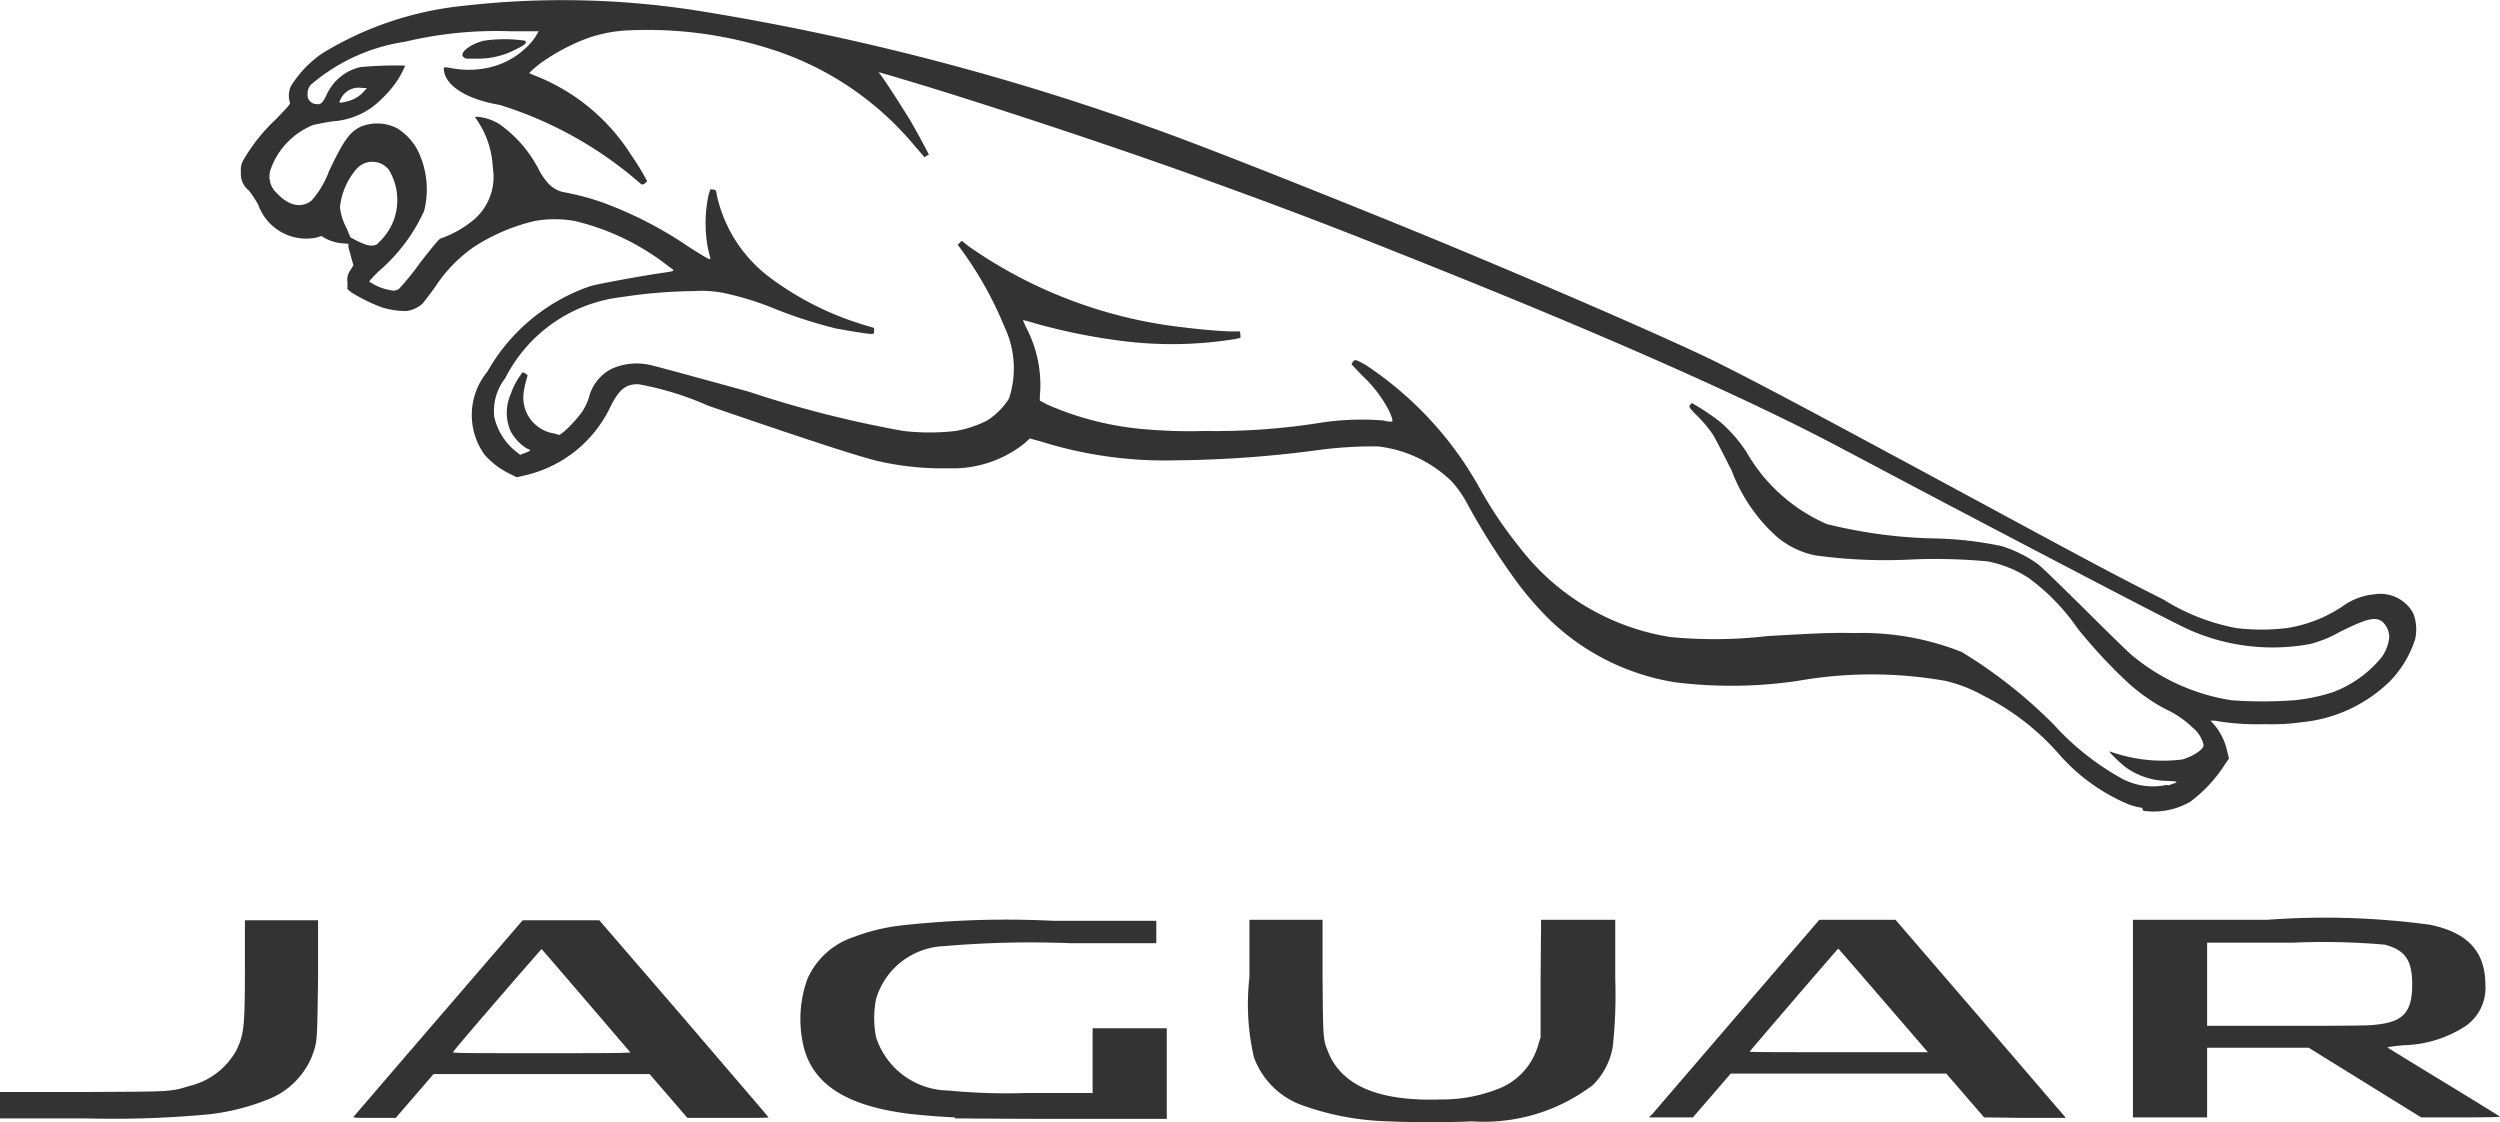
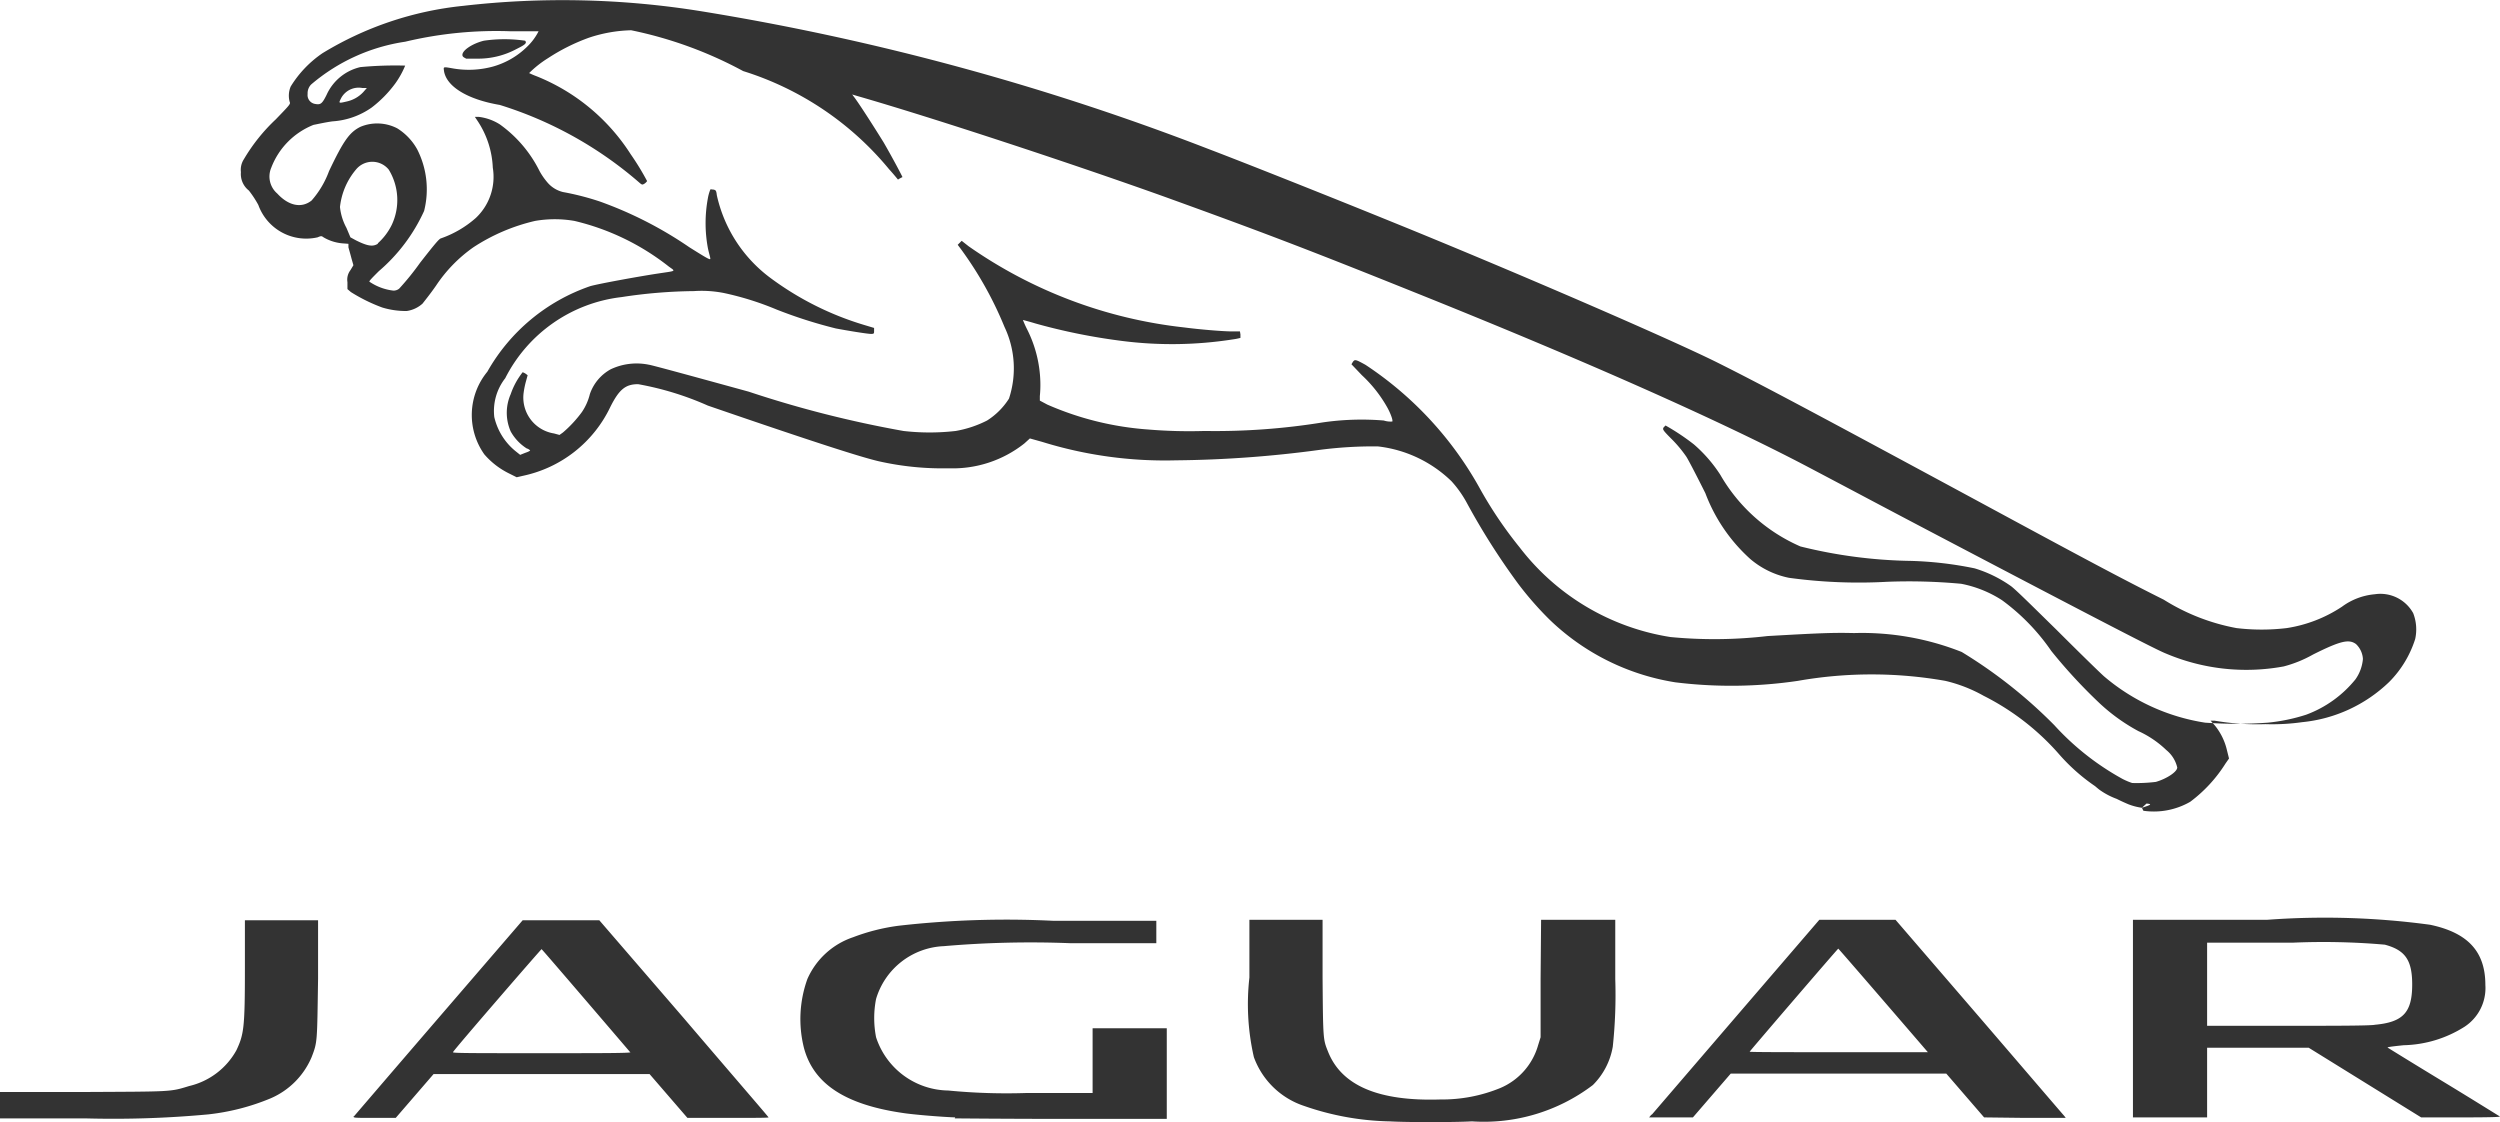
<svg xmlns="http://www.w3.org/2000/svg" width="50.224" height="22.543" viewBox="0 0 50.224 22.543">
  <g id="Jaguar_Logo" transform="translate(0 -0.062)">
-     <path id="Path_6091" data-name="Path 6091" d="M27.92,22.59a5.517,5.517,0,0,1-1.72-.31,1.612,1.612,0,0,1-1.01-.98,4.766,4.766,0,0,1-.09-1.6V18.54h1.47V19.7c.01,1.25.01,1.24.11,1.49.27.68,1.01,1,2.26.96a3.071,3.071,0,0,0,1.2-.23,1.327,1.327,0,0,0,.76-.86l.05-.16V19.72l.01-1.18h1.49v1.19a9.845,9.845,0,0,1-.05,1.36,1.425,1.425,0,0,1-.4.77,3.622,3.622,0,0,1-2.43.73c-.36.02-1.31.02-1.65,0ZM0,22.26V22H1.66c1.81-.01,1.75,0,2.14-.12a1.466,1.466,0,0,0,.95-.72c.15-.32.17-.45.17-1.65v-.96H6.39v1.17c-.02,1.28-.01,1.27-.13,1.58a1.564,1.564,0,0,1-.83.83,4.53,4.53,0,0,1-1.25.32,20.687,20.687,0,0,1-2.46.08H0v-.26Zm7.11.23s.78-.91,1.71-1.99l1.68-1.95h1.54l1.7,1.97c.93,1.09,1.7,1.98,1.7,1.99s-.36.01-.81.01h-.82l-.38-.44-.38-.44H8.71l-.38.44-.38.44H7.52c-.43,0-.43,0-.41-.04h0Zm5.55-1.29s-1.77-2.07-1.78-2.07S9.12,21.15,9.1,21.2c-.01.02.35.02,1.78.02,1.21,0,1.79,0,1.79-.02h0Zm6.53,1.31c-.3-.01-.88-.06-1.06-.09-1.16-.17-1.79-.59-1.98-1.31a2.379,2.379,0,0,1,.07-1.38,1.54,1.54,0,0,1,.92-.84,4.019,4.019,0,0,1,.91-.23,19.144,19.144,0,0,1,3.1-.1h2.08v.45H21.49a20.3,20.3,0,0,0-2.53.06,1.484,1.484,0,0,0-1.36,1.06,2,2,0,0,0,0,.77,1.548,1.548,0,0,0,1.45,1.07,12.13,12.13,0,0,0,1.57.05h1.33v-1.3h1.49v1.82H21.37c-1.14,0-2.12-.01-2.19-.01h0Zm13.99-.05,1.71-1.99,1.66-1.93h1.53l1.68,1.95c.92,1.07,1.69,1.97,1.71,1.99l.03.04h-.82l-.82-.01-.38-.44-.38-.44H34.77l-.38.44-.38.44h-.88l.05-.06h0Zm5.55-1.26s-1.79-2.08-1.8-2.08-1.78,2.06-1.78,2.07.8.01,1.79.01h1.79Zm4.12-.67V18.54h2.7a15.758,15.758,0,0,1,3.27.1c.76.16,1.11.54,1.11,1.21a.928.928,0,0,1-.42.84,2.378,2.378,0,0,1-1.22.37c-.29.03-.34.04-.32.05,0,0,.5.31,1.11.68s1.12.69,1.14.7-.09.02-.77.02h-.81l-1.13-.7-1.13-.7H44.34v1.4H42.85V20.52Zm4.85.12c.58-.05.76-.25.76-.81,0-.49-.14-.69-.55-.8A14.248,14.248,0,0,0,46.06,19H44.34v1.67h1.58c.89,0,1.67,0,1.79-.02h0Zm-4.67-4.36a1.2,1.2,0,0,1-.27-.07,3.807,3.807,0,0,1-1.38-.99,4.994,4.994,0,0,0-1.53-1.19,2.941,2.941,0,0,0-.77-.3,8.538,8.538,0,0,0-2.96,0,9.147,9.147,0,0,1-2.46.03,4.689,4.689,0,0,1-2.53-1.26,6.616,6.616,0,0,1-.63-.72,13.928,13.928,0,0,1-1.04-1.64,2.2,2.2,0,0,0-.3-.42,2.533,2.533,0,0,0-1.48-.7,8.342,8.342,0,0,0-1.17.07,22.966,22.966,0,0,1-2.89.21,8.316,8.316,0,0,1-2.68-.37l-.25-.07-.11.1a2.316,2.316,0,0,1-1.52.5,5.83,5.83,0,0,1-1.4-.14c-.35-.08-1.29-.38-3.44-1.12a6.072,6.072,0,0,0-1.4-.43c-.25,0-.38.1-.56.46a2.522,2.522,0,0,1-1.75,1.38l-.13.03-.16-.08a1.569,1.569,0,0,1-.49-.38,1.367,1.367,0,0,1,.06-1.66,3.787,3.787,0,0,1,2.07-1.72c.18-.05.95-.19,1.34-.25s.38-.04.24-.14a4.871,4.871,0,0,0-1.9-.92,2.325,2.325,0,0,0-.79,0,3.844,3.844,0,0,0-1.24.53,2.905,2.905,0,0,0-.75.77c-.11.16-.24.32-.27.36a.6.6,0,0,1-.32.15,1.637,1.637,0,0,1-.49-.07,3.362,3.362,0,0,1-.63-.31l-.07-.06V5.73a.312.312,0,0,1,.06-.24l.06-.1-.04-.14c-.02-.08-.05-.18-.06-.22V4.96l-.13-.01a.9.9,0,0,1-.37-.12c-.04-.03-.05-.03-.12,0a1.023,1.023,0,0,1-1.19-.65A2.086,2.086,0,0,0,5,3.89a.421.421,0,0,1-.16-.37.389.389,0,0,1,.06-.26,3.61,3.61,0,0,1,.64-.8c.28-.29.3-.31.28-.35a.474.474,0,0,1,.02-.31,2.2,2.2,0,0,1,.64-.67A6.737,6.737,0,0,1,9.3.18a17.5,17.5,0,0,1,4.8.11A50.733,50.733,0,0,1,24.29,3.06c.58.22,2.2.86,3.7,1.47,2.44.99,5.58,2.35,6.52,2.82.92.46,2.06,1.07,5.19,2.76,2.2,1.19,2.93,1.58,3.77,2a4.173,4.173,0,0,0,1.46.57,4.265,4.265,0,0,0,1.01,0,2.765,2.765,0,0,0,1.11-.43,1.3,1.3,0,0,1,.66-.25.753.753,0,0,1,.77.38.9.9,0,0,1,.04.52,2.136,2.136,0,0,1-.52.86,2.931,2.931,0,0,1-1.75.81,4.32,4.32,0,0,1-.74.04,5.051,5.051,0,0,1-1.02-.07h-.08l.08.09a1.22,1.22,0,0,1,.25.51l.04.16-.07.1a2.848,2.848,0,0,1-.71.77,1.468,1.468,0,0,1-.94.18h0Zm.53-.45c.22-.07.22-.08,0-.09a1.455,1.455,0,0,1-.85-.27c-.12-.09-.38-.34-.32-.32a3.174,3.174,0,0,0,1.45.16c.21-.06.43-.2.43-.29a.637.637,0,0,0-.22-.35,2.007,2.007,0,0,0-.56-.38,3.723,3.723,0,0,1-.78-.56,10.49,10.49,0,0,1-.97-1.05,4.228,4.228,0,0,0-.99-1.02,2.316,2.316,0,0,0-.82-.33,11.394,11.394,0,0,0-1.49-.04,10.34,10.34,0,0,1-1.97-.08,1.726,1.726,0,0,1-.78-.38,3.381,3.381,0,0,1-.9-1.32c-.16-.32-.33-.65-.38-.73a2.524,2.524,0,0,0-.29-.35c-.19-.19-.19-.2-.17-.24l.04-.04a4.551,4.551,0,0,1,.57.38,2.845,2.845,0,0,1,.53.61,3.441,3.441,0,0,0,1.61,1.44,9.749,9.749,0,0,0,2.21.29,7.321,7.321,0,0,1,1.29.15,2.527,2.527,0,0,1,.72.35c.09.06.46.43.93.89.43.43.86.85.95.93a4.094,4.094,0,0,0,2.03.93,8.828,8.828,0,0,0,1.26,0,3.655,3.655,0,0,0,.77-.16,2.3,2.3,0,0,0,.99-.71.827.827,0,0,0,.15-.41.447.447,0,0,0-.14-.3c-.14-.1-.3-.07-.86.21a2.459,2.459,0,0,1-.59.24,4.135,4.135,0,0,1-2.37-.26c-.18-.07-1.21-.6-4.58-2.37-1.2-.63-1.57-.83-2.5-1.32-1.77-.94-4.53-2.17-8.05-3.58-2.19-.88-3.09-1.22-4.97-1.9-1.84-.66-4.66-1.59-6.19-2.03l-.1-.03.03.04c.13.17.47.71.6.92.18.31.38.69.38.7a.726.726,0,0,0-.09.05s-.08-.1-.18-.21a6.187,6.187,0,0,0-2.93-1.97A8.17,8.17,0,0,0,12.68.67a2.877,2.877,0,0,0-.85.15,3.928,3.928,0,0,0-.82.41,2.137,2.137,0,0,0-.38.3s.06.03.14.06a4.017,4.017,0,0,1,1.9,1.57A5.245,5.245,0,0,1,13,3.7a.2.2,0,0,1-.05.05c-.05.03-.05.03-.13-.04a7.794,7.794,0,0,0-2.78-1.54c-.65-.11-1.07-.37-1.12-.68-.01-.09-.03-.09.2-.05A1.845,1.845,0,0,0,9.9,1.4a1.592,1.592,0,0,0,.69-.4,1.139,1.139,0,0,0,.23-.31h-.57A7.89,7.89,0,0,0,8.14.9a3.755,3.755,0,0,0-1.89.86.252.252,0,0,0-.07.19.18.18,0,0,0,.15.2c.11.02.14,0,.23-.18a.988.988,0,0,1,.68-.56,7.5,7.5,0,0,1,.9-.03,1.754,1.754,0,0,1-.2.36,2.383,2.383,0,0,1-.47.48,1.539,1.539,0,0,1-.79.28c-.15.02-.32.06-.38.07a1.5,1.5,0,0,0-.85.86.451.451,0,0,0,.12.52c.23.25.49.3.69.14a1.862,1.862,0,0,0,.35-.59c.29-.61.41-.78.63-.89a.876.876,0,0,1,.74.03,1.158,1.158,0,0,1,.4.42A1.769,1.769,0,0,1,8.52,4.3a3.487,3.487,0,0,1-.91,1.21c-.13.13-.19.19-.19.21a1.072,1.072,0,0,0,.48.18.175.175,0,0,0,.12-.04,5.318,5.318,0,0,0,.42-.52c.29-.37.38-.48.42-.49a2.106,2.106,0,0,0,.7-.41A1.134,1.134,0,0,0,9.9,3.43a1.827,1.827,0,0,0-.3-.93l-.06-.09h.08a1.02,1.02,0,0,1,.42.15,2.543,2.543,0,0,1,.8.94,1.336,1.336,0,0,0,.16.23.592.592,0,0,0,.31.19,5.384,5.384,0,0,1,.74.19,7.865,7.865,0,0,1,1.8.92c.35.22.42.26.42.23s-.03-.12-.05-.22a2.745,2.745,0,0,1,0-.99.889.889,0,0,1,.05-.18c.01-.01.03,0,.06,0,.05.01.06.02.07.11a2.827,2.827,0,0,0,1.07,1.66,6.084,6.084,0,0,0,1.89.95l.2.06v.06c0,.05,0,.06-.06.06-.08,0-.5-.07-.71-.11a9.433,9.433,0,0,1-1.19-.38,5.965,5.965,0,0,0-1.05-.33,2.307,2.307,0,0,0-.61-.04,10.128,10.128,0,0,0-1.45.12,3.008,3.008,0,0,0-2.34,1.63,1.069,1.069,0,0,0-.22.78,1.24,1.24,0,0,0,.42.68l.1.08.1-.04c.06-.02.1-.04.1-.05a.17.17,0,0,0-.07-.04.952.952,0,0,1-.32-.34.929.929,0,0,1,0-.75,1.485,1.485,0,0,1,.24-.44.283.283,0,0,1,.06.03l.04.03-.03.11a1.7,1.7,0,0,0-.05.24.73.73,0,0,0,.61.82l.11.03.07-.05a2.434,2.434,0,0,0,.38-.41,1.109,1.109,0,0,0,.16-.36.9.9,0,0,1,.42-.5,1.219,1.219,0,0,1,.77-.09c.07.01.98.26,2,.54a22.145,22.145,0,0,0,3.11.79,4.6,4.6,0,0,0,1.05,0,2.221,2.221,0,0,0,.63-.21,1.419,1.419,0,0,0,.44-.44,1.94,1.94,0,0,0-.09-1.44,7.347,7.347,0,0,0-.88-1.57l-.06-.08.04-.04.04-.04.14.11a9.328,9.328,0,0,0,4.33,1.63c.3.04.78.08.96.08h.16l.01.06v.07a1.121,1.121,0,0,1-.15.03,7.919,7.919,0,0,1-2.24.03,12.057,12.057,0,0,1-1.73-.35c-.13-.04-.25-.07-.25-.07s.03.08.08.18a2.481,2.481,0,0,1,.27,1.06,2.274,2.274,0,0,1-.01.29v.09l.15.08a6.117,6.117,0,0,0,2.02.5,9.972,9.972,0,0,0,1.14.03,13.459,13.459,0,0,0,2.36-.17,5.433,5.433,0,0,1,1.24-.04.428.428,0,0,0,.17.02c.02-.02-.04-.18-.11-.3a2.658,2.658,0,0,0-.5-.63l-.21-.22.03-.05c.04-.05.05-.05.25.06a7.085,7.085,0,0,1,2.28,2.45,8.255,8.255,0,0,0,.82,1.22,4.744,4.744,0,0,0,3.03,1.8,9.224,9.224,0,0,0,1.95-.02c1.06-.06,1.31-.07,1.74-.06a5.431,5.431,0,0,1,2.16.38,9.687,9.687,0,0,1,1.86,1.47,5.3,5.3,0,0,0,1.37,1.08,1.319,1.319,0,0,0,.89.12h0ZM9.35,1.23s-.06-.02-.06-.06c-.01-.09.19-.23.43-.29a2.852,2.852,0,0,1,.83,0c.04.05,0,.08-.18.17a1.62,1.62,0,0,1-.73.19H9.36ZM7.59,4.95a1.212,1.212,0,0,0,.28-.37,1.172,1.172,0,0,0-.06-1.11.424.424,0,0,0-.66,0,1.4,1.4,0,0,0-.32.75,1.11,1.11,0,0,0,.13.42l.08.19.11.06c.24.12.34.13.44.07h0ZM6.97,2.1a.642.642,0,0,0,.33-.19l.07-.08H7.28a.4.4,0,0,0-.43.21c-.05.1-.05.1.12.06h0Z" fill="#333" />
+     <path id="Path_6091" data-name="Path 6091" d="M27.92,22.59a5.517,5.517,0,0,1-1.72-.31,1.612,1.612,0,0,1-1.01-.98,4.766,4.766,0,0,1-.09-1.6V18.54h1.47V19.7c.01,1.25.01,1.24.11,1.49.27.68,1.01,1,2.26.96a3.071,3.071,0,0,0,1.2-.23,1.327,1.327,0,0,0,.76-.86l.05-.16V19.72l.01-1.18h1.49v1.19a9.845,9.845,0,0,1-.05,1.36,1.425,1.425,0,0,1-.4.77,3.622,3.622,0,0,1-2.43.73c-.36.02-1.31.02-1.65,0ZM0,22.26V22H1.66c1.81-.01,1.75,0,2.14-.12a1.466,1.466,0,0,0,.95-.72c.15-.32.17-.45.17-1.65v-.96H6.39v1.17c-.02,1.28-.01,1.27-.13,1.58a1.564,1.564,0,0,1-.83.83,4.53,4.53,0,0,1-1.25.32,20.687,20.687,0,0,1-2.46.08H0v-.26Zm7.11.23s.78-.91,1.71-1.99l1.68-1.95h1.54l1.7,1.97c.93,1.09,1.7,1.98,1.7,1.99s-.36.01-.81.01h-.82l-.38-.44-.38-.44H8.71l-.38.44-.38.44H7.52c-.43,0-.43,0-.41-.04h0Zm5.55-1.29s-1.77-2.07-1.78-2.07S9.12,21.15,9.1,21.2c-.01.02.35.02,1.78.02,1.21,0,1.79,0,1.79-.02h0Zm6.53,1.31c-.3-.01-.88-.06-1.06-.09-1.16-.17-1.79-.59-1.98-1.31a2.379,2.379,0,0,1,.07-1.38,1.54,1.54,0,0,1,.92-.84,4.019,4.019,0,0,1,.91-.23,19.144,19.144,0,0,1,3.1-.1h2.08v.45H21.49a20.3,20.3,0,0,0-2.53.06,1.484,1.484,0,0,0-1.36,1.06,2,2,0,0,0,0,.77,1.548,1.548,0,0,0,1.45,1.07,12.13,12.13,0,0,0,1.57.05h1.33v-1.3h1.49v1.82H21.37c-1.14,0-2.12-.01-2.19-.01h0Zm13.99-.05,1.71-1.99,1.66-1.93h1.53l1.68,1.95c.92,1.07,1.69,1.97,1.71,1.99l.03.04h-.82l-.82-.01-.38-.44-.38-.44H34.77l-.38.44-.38.44h-.88l.05-.06h0Zm5.55-1.26s-1.79-2.08-1.8-2.08-1.78,2.06-1.78,2.07.8.01,1.79.01h1.79Zm4.12-.67V18.54h2.7a15.758,15.758,0,0,1,3.27.1c.76.16,1.11.54,1.11,1.21a.928.928,0,0,1-.42.84,2.378,2.378,0,0,1-1.22.37c-.29.03-.34.04-.32.05,0,0,.5.31,1.11.68s1.12.69,1.14.7-.09.02-.77.02h-.81l-1.13-.7-1.13-.7H44.34v1.4H42.85V20.52Zm4.85.12c.58-.05.76-.25.76-.81,0-.49-.14-.69-.55-.8A14.248,14.248,0,0,0,46.06,19H44.34v1.67h1.58c.89,0,1.67,0,1.79-.02h0Zm-4.67-4.36a1.2,1.2,0,0,1-.27-.07,3.807,3.807,0,0,1-1.38-.99,4.994,4.994,0,0,0-1.53-1.19,2.941,2.941,0,0,0-.77-.3,8.538,8.538,0,0,0-2.96,0,9.147,9.147,0,0,1-2.46.03,4.689,4.689,0,0,1-2.53-1.26,6.616,6.616,0,0,1-.63-.72,13.928,13.928,0,0,1-1.04-1.64,2.2,2.2,0,0,0-.3-.42,2.533,2.533,0,0,0-1.48-.7,8.342,8.342,0,0,0-1.17.07,22.966,22.966,0,0,1-2.89.21,8.316,8.316,0,0,1-2.68-.37l-.25-.07-.11.1a2.316,2.316,0,0,1-1.52.5,5.83,5.83,0,0,1-1.4-.14c-.35-.08-1.29-.38-3.44-1.12a6.072,6.072,0,0,0-1.4-.43c-.25,0-.38.1-.56.46a2.522,2.522,0,0,1-1.75,1.38l-.13.03-.16-.08a1.569,1.569,0,0,1-.49-.38,1.367,1.367,0,0,1,.06-1.66,3.787,3.787,0,0,1,2.07-1.72c.18-.05.95-.19,1.34-.25s.38-.04.24-.14a4.871,4.871,0,0,0-1.9-.92,2.325,2.325,0,0,0-.79,0,3.844,3.844,0,0,0-1.24.53,2.905,2.905,0,0,0-.75.77c-.11.16-.24.32-.27.36a.6.6,0,0,1-.32.15,1.637,1.637,0,0,1-.49-.07,3.362,3.362,0,0,1-.63-.31l-.07-.06V5.73a.312.312,0,0,1,.06-.24l.06-.1-.04-.14c-.02-.08-.05-.18-.06-.22V4.96l-.13-.01a.9.9,0,0,1-.37-.12c-.04-.03-.05-.03-.12,0a1.023,1.023,0,0,1-1.19-.65A2.086,2.086,0,0,0,5,3.89a.421.421,0,0,1-.16-.37.389.389,0,0,1,.06-.26,3.61,3.61,0,0,1,.64-.8c.28-.29.3-.31.28-.35a.474.474,0,0,1,.02-.31,2.2,2.2,0,0,1,.64-.67A6.737,6.737,0,0,1,9.3.18a17.5,17.5,0,0,1,4.8.11A50.733,50.733,0,0,1,24.29,3.06c.58.22,2.2.86,3.7,1.47,2.44.99,5.58,2.35,6.52,2.82.92.46,2.06,1.07,5.19,2.76,2.2,1.19,2.93,1.58,3.77,2a4.173,4.173,0,0,0,1.46.57,4.265,4.265,0,0,0,1.01,0,2.765,2.765,0,0,0,1.11-.43,1.3,1.3,0,0,1,.66-.25.753.753,0,0,1,.77.38.9.9,0,0,1,.04.52,2.136,2.136,0,0,1-.52.86,2.931,2.931,0,0,1-1.75.81,4.32,4.32,0,0,1-.74.04,5.051,5.051,0,0,1-1.02-.07h-.08l.08.09a1.22,1.22,0,0,1,.25.51l.04.16-.07.1a2.848,2.848,0,0,1-.71.77,1.468,1.468,0,0,1-.94.18h0Zc.22-.07.22-.08,0-.09a1.455,1.455,0,0,1-.85-.27c-.12-.09-.38-.34-.32-.32a3.174,3.174,0,0,0,1.45.16c.21-.06.43-.2.43-.29a.637.637,0,0,0-.22-.35,2.007,2.007,0,0,0-.56-.38,3.723,3.723,0,0,1-.78-.56,10.49,10.49,0,0,1-.97-1.05,4.228,4.228,0,0,0-.99-1.02,2.316,2.316,0,0,0-.82-.33,11.394,11.394,0,0,0-1.49-.04,10.34,10.34,0,0,1-1.97-.08,1.726,1.726,0,0,1-.78-.38,3.381,3.381,0,0,1-.9-1.32c-.16-.32-.33-.65-.38-.73a2.524,2.524,0,0,0-.29-.35c-.19-.19-.19-.2-.17-.24l.04-.04a4.551,4.551,0,0,1,.57.38,2.845,2.845,0,0,1,.53.61,3.441,3.441,0,0,0,1.61,1.44,9.749,9.749,0,0,0,2.21.29,7.321,7.321,0,0,1,1.29.15,2.527,2.527,0,0,1,.72.35c.09.06.46.43.93.89.43.43.86.85.95.93a4.094,4.094,0,0,0,2.03.93,8.828,8.828,0,0,0,1.26,0,3.655,3.655,0,0,0,.77-.16,2.3,2.3,0,0,0,.99-.71.827.827,0,0,0,.15-.41.447.447,0,0,0-.14-.3c-.14-.1-.3-.07-.86.21a2.459,2.459,0,0,1-.59.24,4.135,4.135,0,0,1-2.37-.26c-.18-.07-1.21-.6-4.58-2.37-1.2-.63-1.57-.83-2.5-1.32-1.77-.94-4.53-2.17-8.05-3.58-2.19-.88-3.09-1.22-4.97-1.9-1.84-.66-4.66-1.59-6.19-2.03l-.1-.03.03.04c.13.17.47.71.6.92.18.31.38.69.38.7a.726.726,0,0,0-.09.05s-.08-.1-.18-.21a6.187,6.187,0,0,0-2.93-1.97A8.17,8.17,0,0,0,12.68.67a2.877,2.877,0,0,0-.85.15,3.928,3.928,0,0,0-.82.41,2.137,2.137,0,0,0-.38.3s.06.03.14.06a4.017,4.017,0,0,1,1.9,1.57A5.245,5.245,0,0,1,13,3.7a.2.2,0,0,1-.05.05c-.05.03-.05.03-.13-.04a7.794,7.794,0,0,0-2.78-1.54c-.65-.11-1.07-.37-1.12-.68-.01-.09-.03-.09.2-.05A1.845,1.845,0,0,0,9.9,1.4a1.592,1.592,0,0,0,.69-.4,1.139,1.139,0,0,0,.23-.31h-.57A7.89,7.89,0,0,0,8.14.9a3.755,3.755,0,0,0-1.89.86.252.252,0,0,0-.07.19.18.18,0,0,0,.15.2c.11.02.14,0,.23-.18a.988.988,0,0,1,.68-.56,7.5,7.5,0,0,1,.9-.03,1.754,1.754,0,0,1-.2.36,2.383,2.383,0,0,1-.47.48,1.539,1.539,0,0,1-.79.28c-.15.02-.32.06-.38.07a1.5,1.5,0,0,0-.85.86.451.451,0,0,0,.12.52c.23.25.49.3.69.14a1.862,1.862,0,0,0,.35-.59c.29-.61.41-.78.63-.89a.876.876,0,0,1,.74.03,1.158,1.158,0,0,1,.4.42A1.769,1.769,0,0,1,8.52,4.3a3.487,3.487,0,0,1-.91,1.21c-.13.13-.19.19-.19.21a1.072,1.072,0,0,0,.48.18.175.175,0,0,0,.12-.04,5.318,5.318,0,0,0,.42-.52c.29-.37.38-.48.42-.49a2.106,2.106,0,0,0,.7-.41A1.134,1.134,0,0,0,9.9,3.43a1.827,1.827,0,0,0-.3-.93l-.06-.09h.08a1.02,1.02,0,0,1,.42.15,2.543,2.543,0,0,1,.8.94,1.336,1.336,0,0,0,.16.23.592.592,0,0,0,.31.19,5.384,5.384,0,0,1,.74.19,7.865,7.865,0,0,1,1.8.92c.35.22.42.26.42.23s-.03-.12-.05-.22a2.745,2.745,0,0,1,0-.99.889.889,0,0,1,.05-.18c.01-.01.03,0,.06,0,.05.01.06.02.07.11a2.827,2.827,0,0,0,1.07,1.66,6.084,6.084,0,0,0,1.89.95l.2.06v.06c0,.05,0,.06-.06.06-.08,0-.5-.07-.71-.11a9.433,9.433,0,0,1-1.19-.38,5.965,5.965,0,0,0-1.05-.33,2.307,2.307,0,0,0-.61-.04,10.128,10.128,0,0,0-1.45.12,3.008,3.008,0,0,0-2.34,1.63,1.069,1.069,0,0,0-.22.78,1.24,1.24,0,0,0,.42.68l.1.08.1-.04c.06-.02.1-.04.1-.05a.17.17,0,0,0-.07-.04.952.952,0,0,1-.32-.34.929.929,0,0,1,0-.75,1.485,1.485,0,0,1,.24-.44.283.283,0,0,1,.06.03l.04.03-.03.11a1.7,1.7,0,0,0-.05.24.73.73,0,0,0,.61.82l.11.03.07-.05a2.434,2.434,0,0,0,.38-.41,1.109,1.109,0,0,0,.16-.36.9.9,0,0,1,.42-.5,1.219,1.219,0,0,1,.77-.09c.07.01.98.26,2,.54a22.145,22.145,0,0,0,3.11.79,4.6,4.6,0,0,0,1.05,0,2.221,2.221,0,0,0,.63-.21,1.419,1.419,0,0,0,.44-.44,1.94,1.94,0,0,0-.09-1.44,7.347,7.347,0,0,0-.88-1.57l-.06-.08.04-.04.04-.04.14.11a9.328,9.328,0,0,0,4.33,1.63c.3.04.78.08.96.08h.16l.01.06v.07a1.121,1.121,0,0,1-.15.03,7.919,7.919,0,0,1-2.24.03,12.057,12.057,0,0,1-1.73-.35c-.13-.04-.25-.07-.25-.07s.03.08.08.18a2.481,2.481,0,0,1,.27,1.06,2.274,2.274,0,0,1-.01.29v.09l.15.08a6.117,6.117,0,0,0,2.02.5,9.972,9.972,0,0,0,1.14.03,13.459,13.459,0,0,0,2.36-.17,5.433,5.433,0,0,1,1.24-.04.428.428,0,0,0,.17.02c.02-.02-.04-.18-.11-.3a2.658,2.658,0,0,0-.5-.63l-.21-.22.03-.05c.04-.05.05-.05.25.06a7.085,7.085,0,0,1,2.28,2.45,8.255,8.255,0,0,0,.82,1.22,4.744,4.744,0,0,0,3.03,1.8,9.224,9.224,0,0,0,1.95-.02c1.06-.06,1.31-.07,1.74-.06a5.431,5.431,0,0,1,2.16.38,9.687,9.687,0,0,1,1.86,1.47,5.3,5.3,0,0,0,1.37,1.08,1.319,1.319,0,0,0,.89.12h0ZM9.35,1.23s-.06-.02-.06-.06c-.01-.09.19-.23.43-.29a2.852,2.852,0,0,1,.83,0c.04.05,0,.08-.18.17a1.62,1.62,0,0,1-.73.19H9.36ZM7.59,4.95a1.212,1.212,0,0,0,.28-.37,1.172,1.172,0,0,0-.06-1.11.424.424,0,0,0-.66,0,1.4,1.4,0,0,0-.32.75,1.11,1.11,0,0,0,.13.42l.08.19.11.06c.24.12.34.13.44.07h0ZM6.97,2.1a.642.642,0,0,0,.33-.19l.07-.08H7.28a.4.4,0,0,0-.43.21c-.05.1-.05.1.12.06h0Z" fill="#333" />
  </g>
</svg>